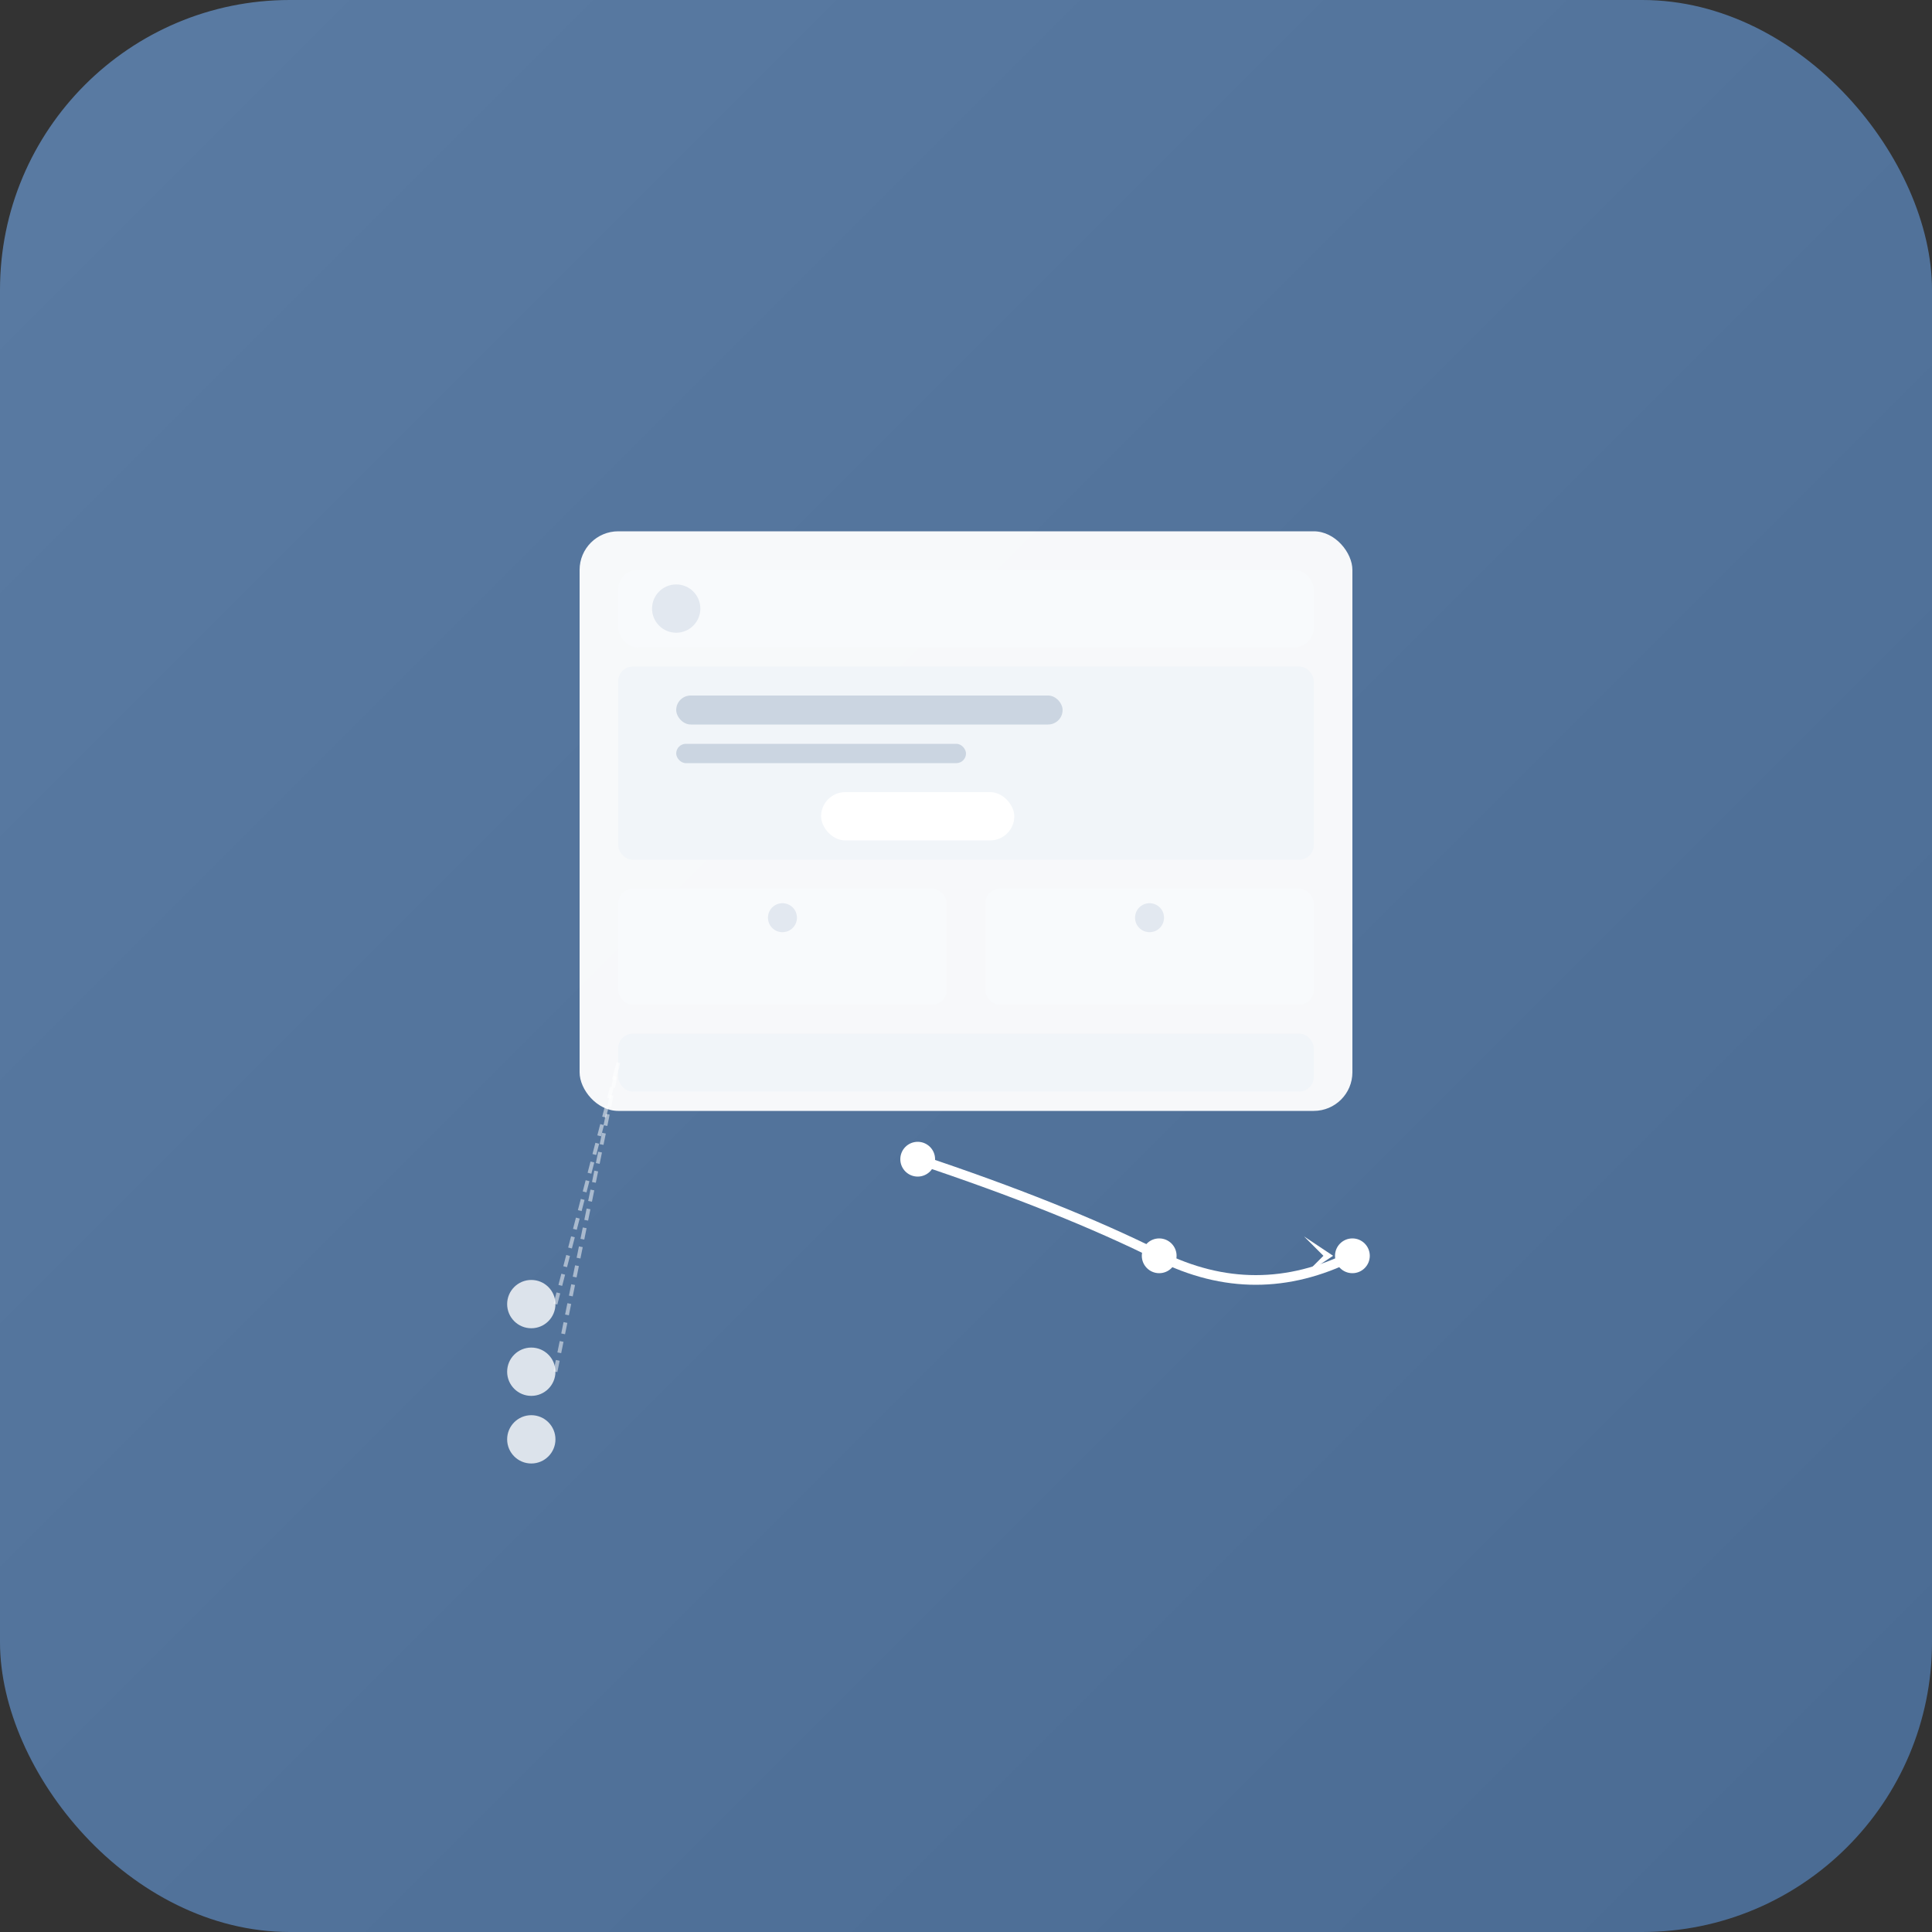
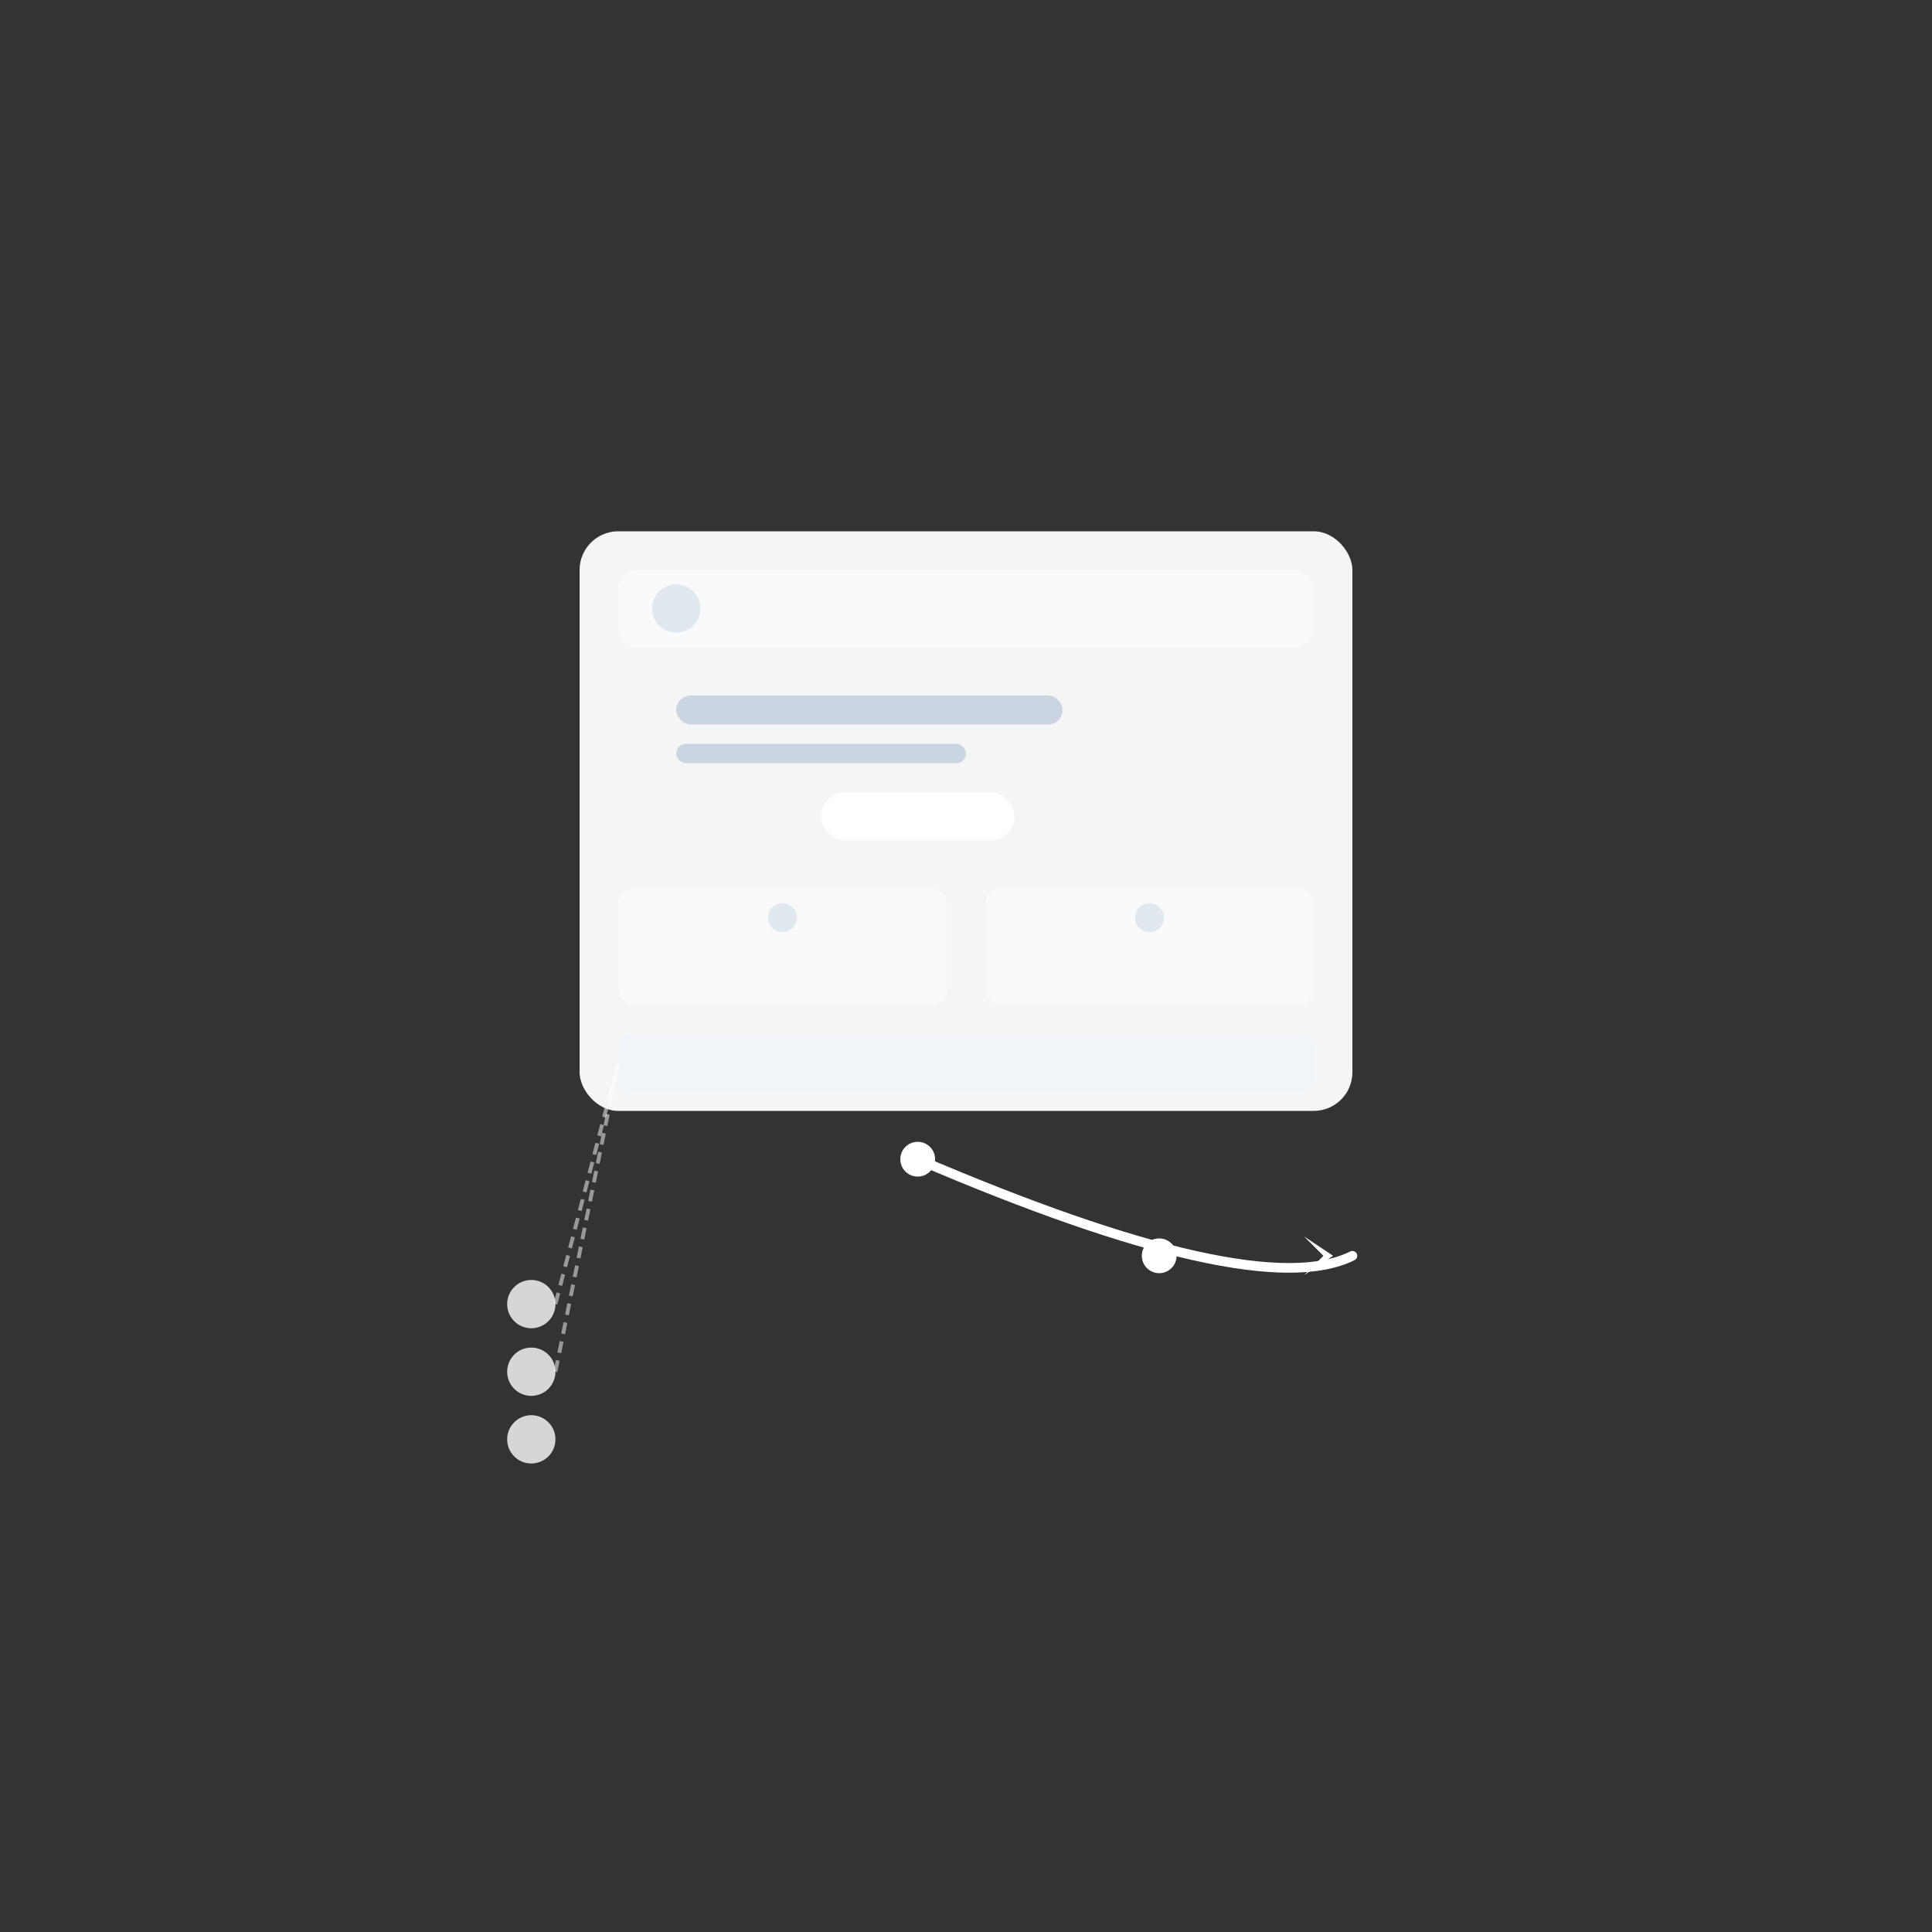
<svg xmlns="http://www.w3.org/2000/svg" width="2000" height="2000" viewBox="0 0 2000 2000">
  <rect x="0" y="0" width="2000" height="2000" fill="#333333" stroke="none" />
  <defs>
    <linearGradient id="bgGradient2" x1="0%" y1="0%" x2="100%" y2="100%">
      <stop offset="0%" style="stop-color:#5A7BA3;stop-opacity:1" />
      <stop offset="100%" style="stop-color:#4a6b93;stop-opacity:1" />
    </linearGradient>
  </defs>
-   <rect width="2000" height="2000" fill="url(#bgGradient2)" rx="300" />
  <g transform="translate(1000, 1000)">
    <rect x="-400" y="-450" width="800" height="600" rx="40" fill="white" opacity="0.95" />
    <rect x="-360" y="-410" width="720" height="80" rx="20" fill="#f8fafc" />
    <circle cx="-300" cy="-370" r="25" fill="#e2e8f0" />
-     <rect x="-360" y="-310" width="720" height="200" rx="15" fill="#f1f5f9" />
    <rect x="-300" y="-280" width="400" height="30" rx="15" fill="#cbd5e1" />
    <rect x="-300" y="-230" width="300" height="20" rx="10" fill="#cbd5e1" />
    <rect x="-150" y="-180" width="200" height="50" rx="25" fill="white" />
    <rect x="-360" y="-80" width="340" height="120" rx="15" fill="#f8fafc" />
    <rect x="20" y="-80" width="340" height="120" rx="15" fill="#f8fafc" />
    <circle cx="-190" cy="-50" r="15" fill="#e2e8f0" />
    <circle cx="190" cy="-50" r="15" fill="#e2e8f0" />
    <rect x="-360" y="70" width="720" height="60" rx="15" fill="#f1f5f9" />
-     <path d="M-50 200 Q100 250, 200 300 Q300 350, 400 300" fill="none" stroke="white" stroke-width="10" stroke-linecap="round" />
+     <path d="M-50 200 Q300 350, 400 300" fill="none" stroke="white" stroke-width="10" stroke-linecap="round" />
    <circle cx="-50" cy="200" r="18" fill="white" />
    <circle cx="200" cy="300" r="18" fill="white" />
-     <circle cx="400" cy="300" r="18" fill="white" />
    <polygon points="350,280 380,300 350,320 360,310 370,300 360,290" fill="white" />
    <circle cx="-450" cy="350" r="25" fill="white" opacity="0.8" />
    <circle cx="-450" cy="420" r="25" fill="white" opacity="0.8" />
    <circle cx="-450" cy="490" r="25" fill="white" opacity="0.8" />
    <line x1="-425" y1="350" x2="-360" y2="100" stroke="white" stroke-width="4" opacity="0.5" stroke-dasharray="12,8" />
    <line x1="-425" y1="420" x2="-360" y2="100" stroke="white" stroke-width="4" opacity="0.5" stroke-dasharray="12,8" />
  </g>
</svg>